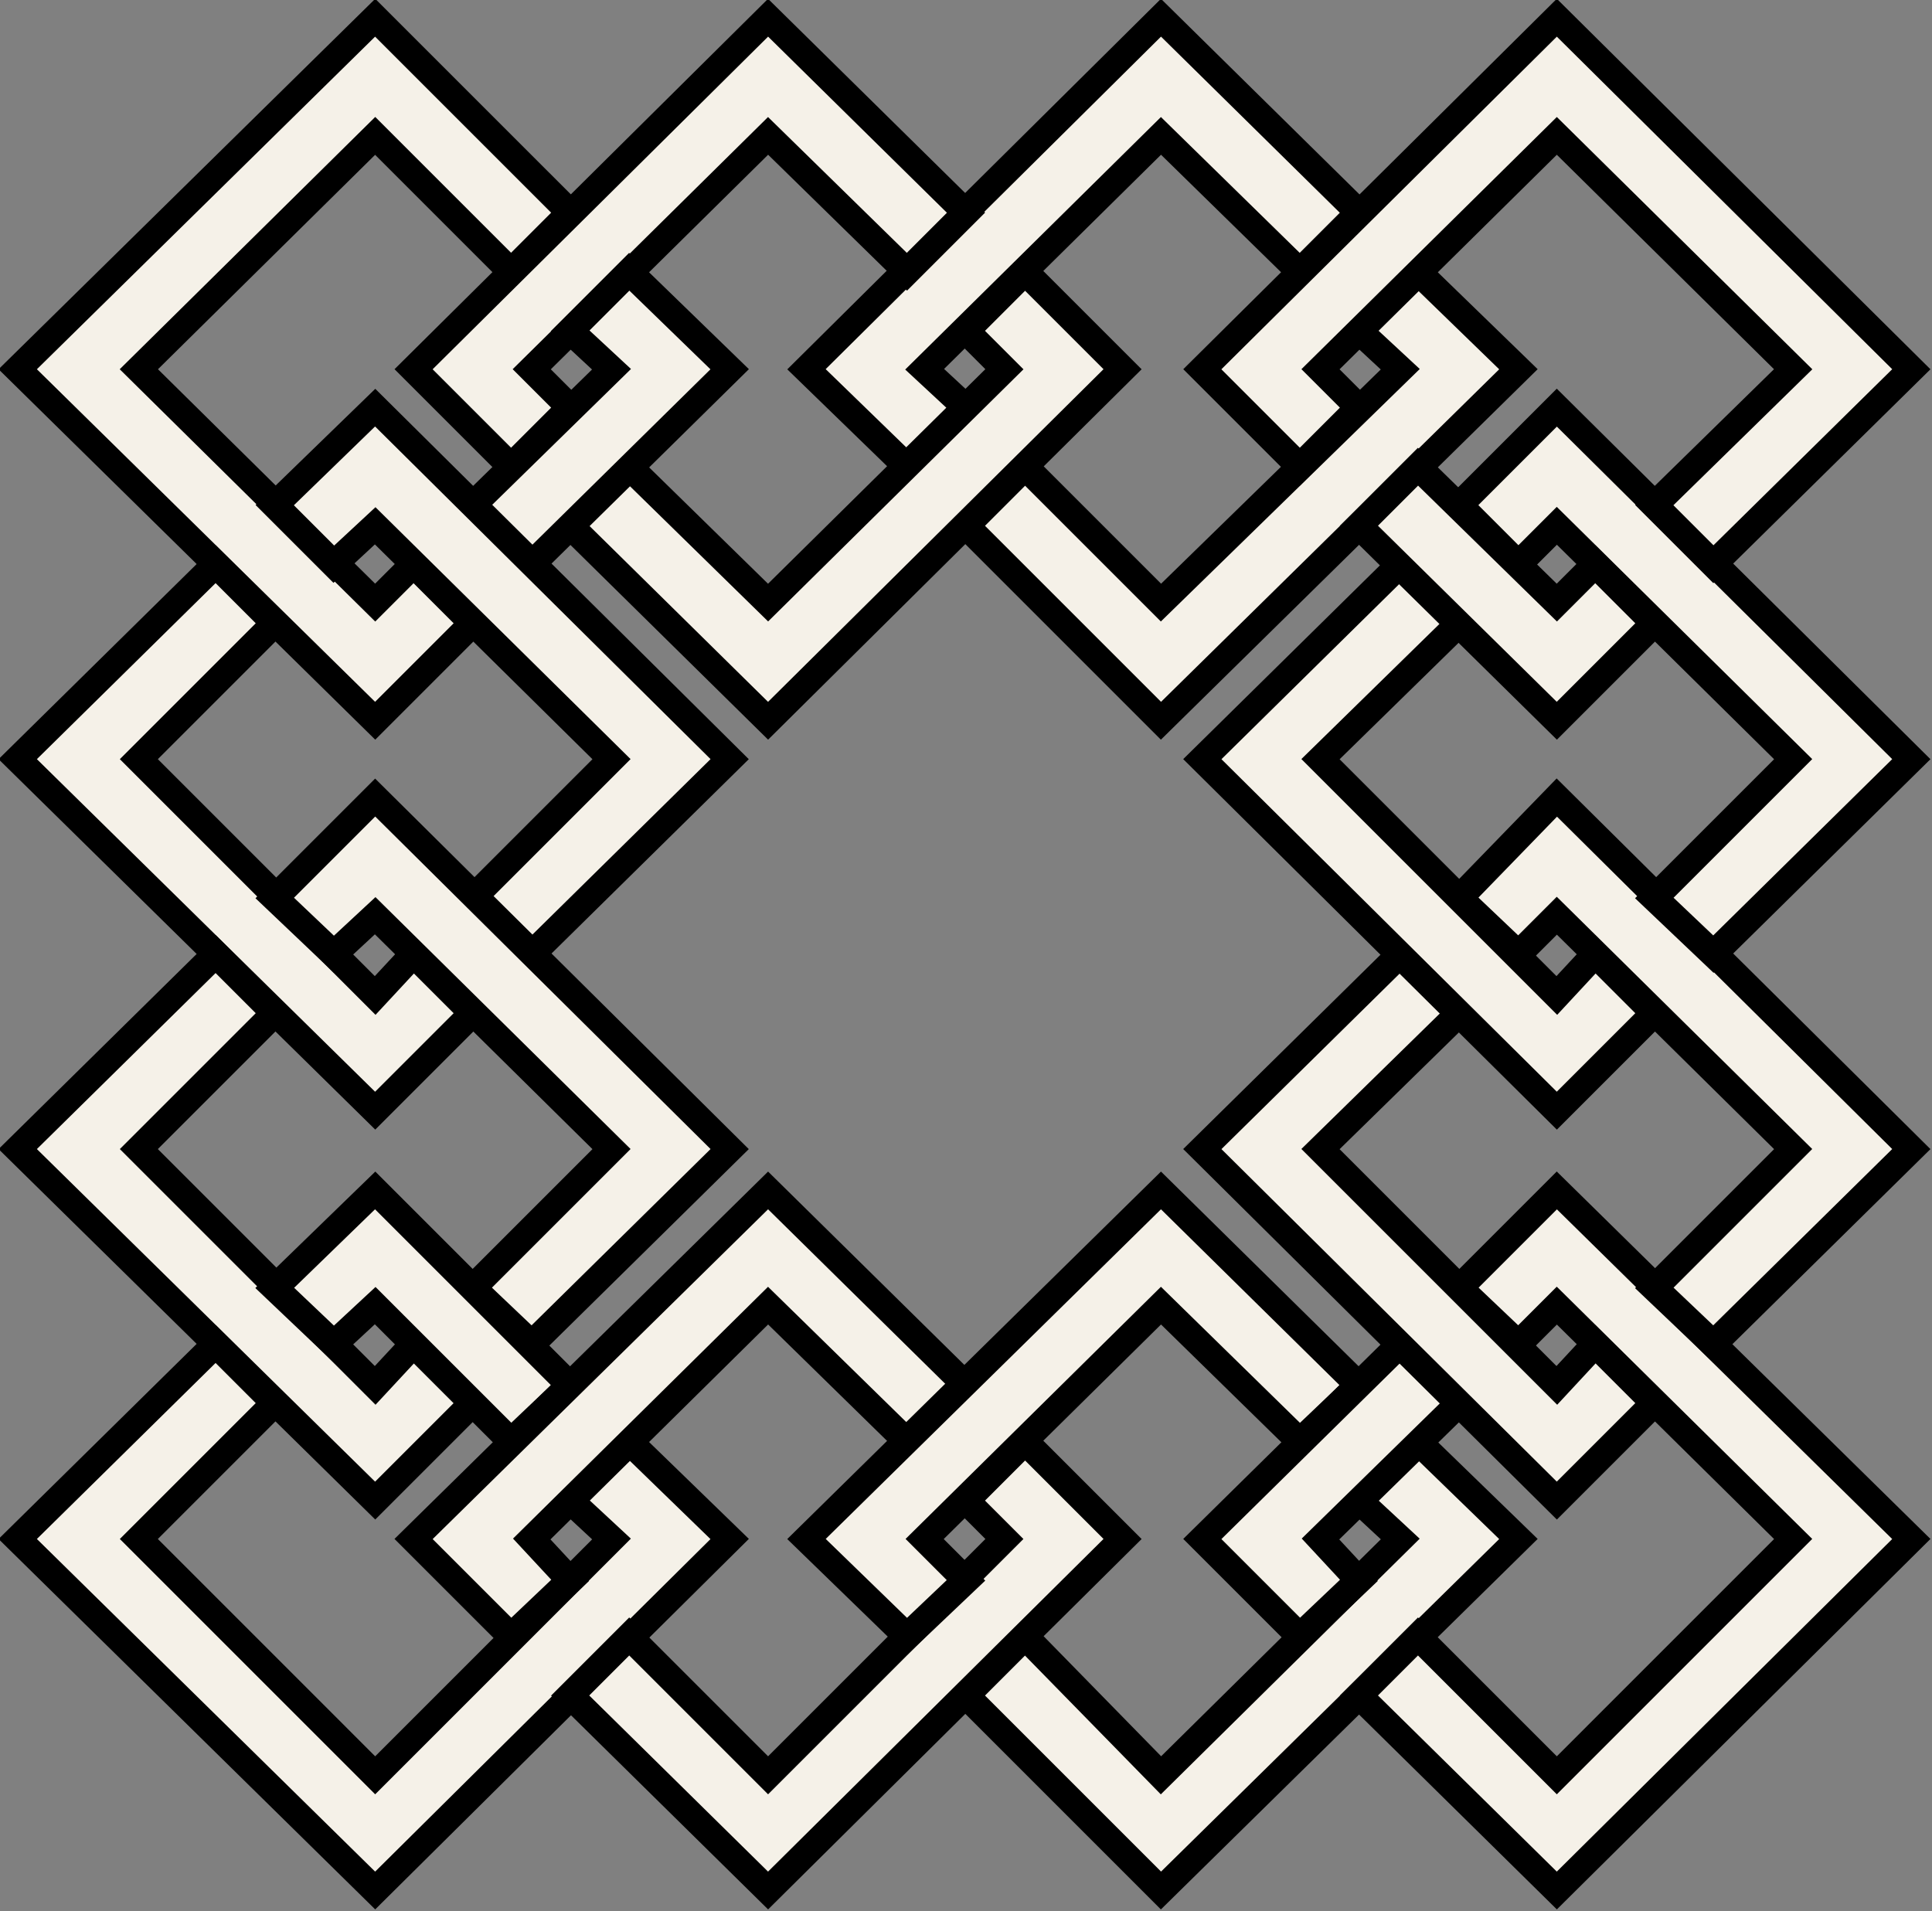
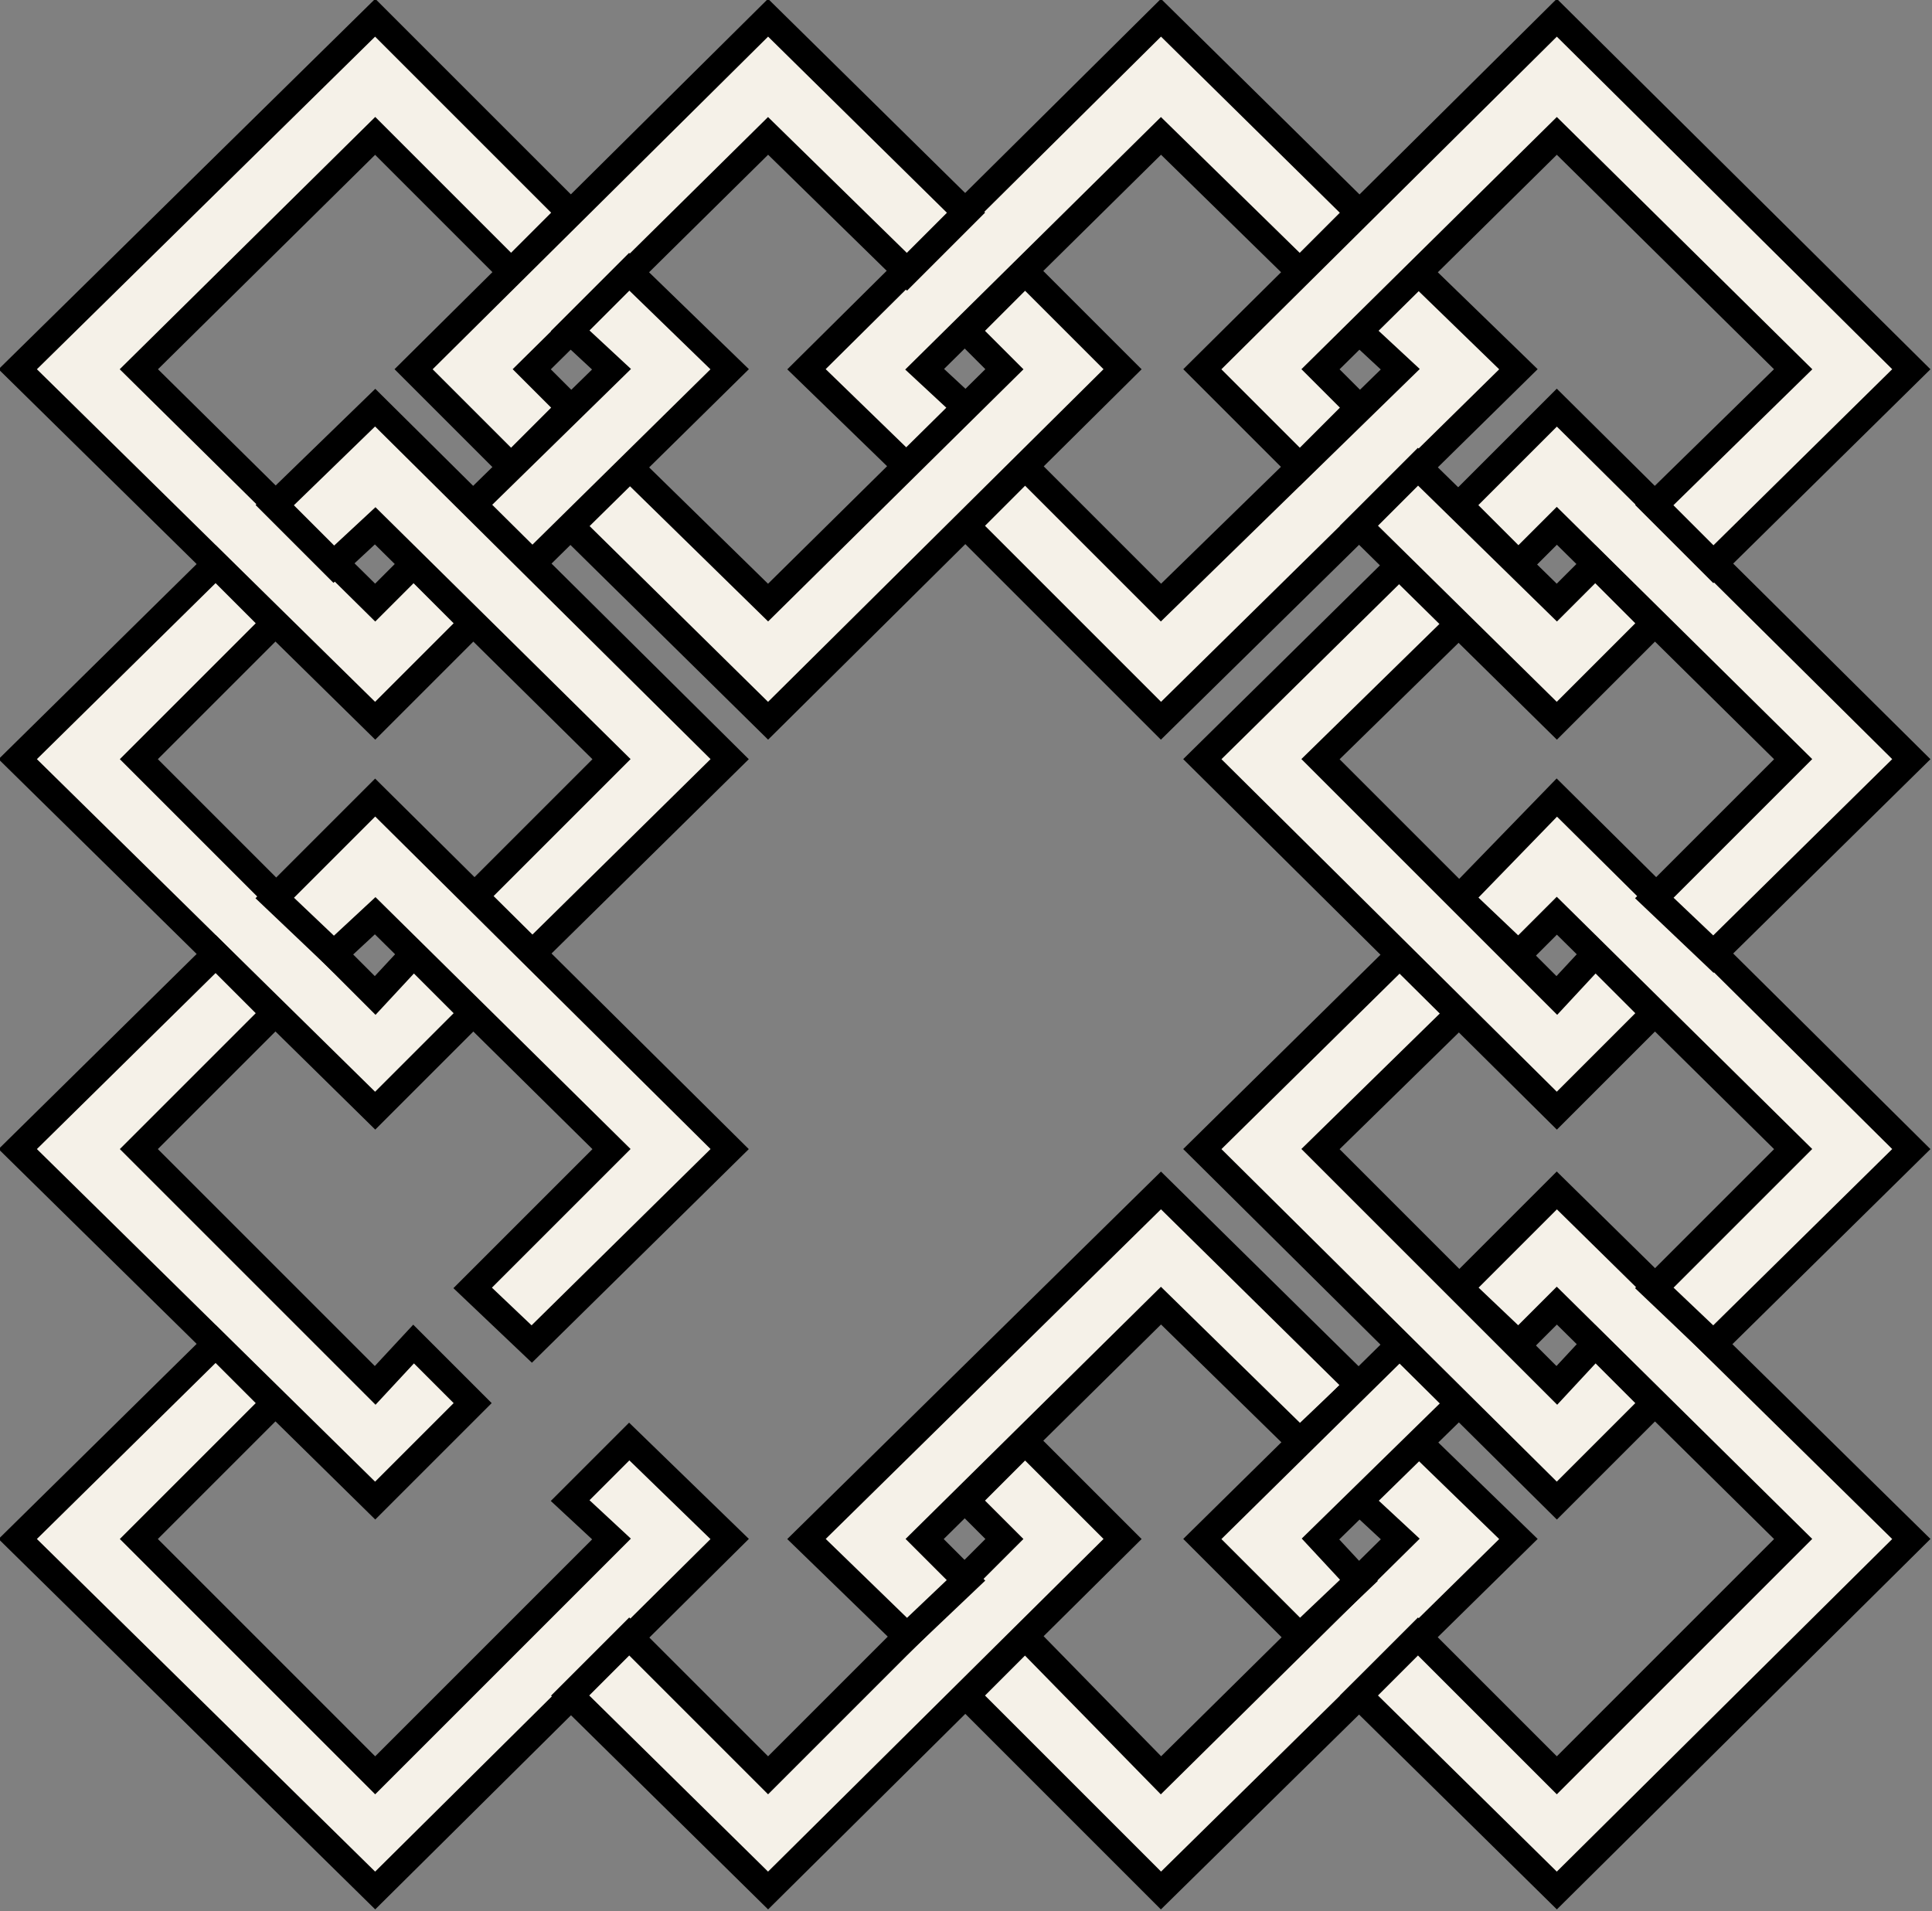
<svg xmlns="http://www.w3.org/2000/svg" version="1.1" id="レイヤー_1" x="0px" y="0px" viewBox="0 0 65.4 64.7" style="enable-background:new 0 0 65.4 64.7;" xml:space="preserve">
  <rect x="0" y="0" width="65.4" height="64.7" fill="#808080" stroke="none" />
  <style type="text/css">
	.st0{fill:#F5F1E8;stroke:#000000;stroke-width:0.91;stroke-miterlimit:10;}
</style>
  <g>
    <polygon class="st0" points="27.3,12.5 30.7,15.8 32.7,13.8 31.3,12.5 39.3,4.6 44,9.2 46,7.2 39.3,0.6  " />
    <polygon class="st0" points="32.7,17.8 39.3,24.4 51.4,12.5 48,9.2 46,11.2 47.4,12.5 39.3,20.4 34.7,15.8  " />
    <polygon class="st0" points="14,12.5 17.3,15.8 19.3,13.8 18,12.5 26,4.6 30.7,9.2 32.7,7.2 26,0.6  " />
    <polygon class="st0" points="19.3,17.8 26,24.4 38,12.5 34.7,9.2 32.7,11.2 34,12.5 26,20.4 21.3,15.8  " />
    <polygon class="st0" points="0.6,12.5 12.7,24.4 16,21.1 14,19.1 12.7,20.4 4.7,12.5 12.7,4.6 17.3,9.2 19.3,7.2 12.7,0.6  " />
    <polygon class="st0" points="16,17.1 18,19.1 24.7,12.5 21.3,9.2 19.3,11.2 20.7,12.5  " />
    <polygon class="st0" points="0.6,25.7 12.7,37.6 16,34.3 14,32.3 12.7,33.7 4.7,25.7 9.3,21.1 7.3,19.1  " />
    <polygon class="st0" points="16,30.4 18,32.3 24.7,25.7 12.7,13.8 9.3,17.1 11.3,19.1 12.7,17.8 20.7,25.7  " />
    <polygon class="st0" points="0.6,38.9 12.7,50.8 16,47.5 14,45.5 12.7,46.9 4.7,38.9 9.3,34.3 7.3,32.3  " />
    <polygon class="st0" points="16,43.6 18,45.5 24.7,38.9 12.7,27 9.3,30.4 11.3,32.3 12.7,31 20.7,38.9  " />
    <polygon class="st0" points="0.6,52.1 12.7,64 24.7,52.1 21.3,48.8 19.3,50.8 20.7,52.1 12.7,60.1 4.7,52.1 9.3,47.5 7.3,45.5  " />
-     <polygon class="st0" points="9.3,43.6 11.3,45.5 12.7,44.2 17.3,48.8 19.3,46.9 12.7,40.3  " />
    <polygon class="st0" points="19.3,57.4 26,64 38,52.1 34.7,48.8 32.7,50.8 34,52.1 26,60.1 21.3,55.4  " />
-     <polygon class="st0" points="14,52.1 17.3,55.4 19.3,53.5 18,52.1 26,44.2 30.7,48.8 32.7,46.9 26,40.3  " />
    <polygon class="st0" points="32.7,57.4 39.3,64 51.4,52.1 48,48.8 46,50.8 47.4,52.1 39.3,60.1 34.7,55.4  " />
    <polygon class="st0" points="27.3,52.1 30.7,55.4 32.7,53.5 31.3,52.1 39.3,44.2 44,48.8 46,46.9 39.3,40.3  " />
    <polygon class="st0" points="46,57.4 52.7,64 64.7,52.1 52.7,40.3 49.4,43.6 51.4,45.5 52.7,44.2 60.7,52.1 52.7,60.1 48,55.4  " />
    <polygon class="st0" points="40.7,52.1 44,55.4 46,53.5 44.7,52.1 49.4,47.5 47.4,45.5  " />
    <polygon class="st0" points="56,43.6 58,45.5 64.7,38.9 52.7,27 49.4,30.4 51.4,32.3 52.7,31 60.7,38.9  " />
    <polygon class="st0" points="40.7,38.9 52.7,50.8 56,47.5 54,45.5 52.7,46.9 44.7,38.9 49.4,34.3 47.4,32.3  " />
    <polygon class="st0" points="56,30.4 58,32.3 64.7,25.7 52.7,13.8 49.4,17.1 51.4,19.1 52.7,17.8 60.7,25.7  " />
    <polygon class="st0" points="40.7,25.7 52.7,37.6 56,34.3 54,32.3 52.7,33.7 44.7,25.7 49.4,21.1 47.4,19.1  " />
    <polygon class="st0" points="46,17.8 52.7,24.4 56,21.1 54,19.1 52.7,20.4 48,15.8  " />
    <polygon class="st0" points="40.7,12.5 44,15.8 46,13.8 44.7,12.5 52.7,4.6 60.7,12.5 56,17.1 58,19.1 64.7,12.5 52.7,0.6  " />
  </g>
</svg>